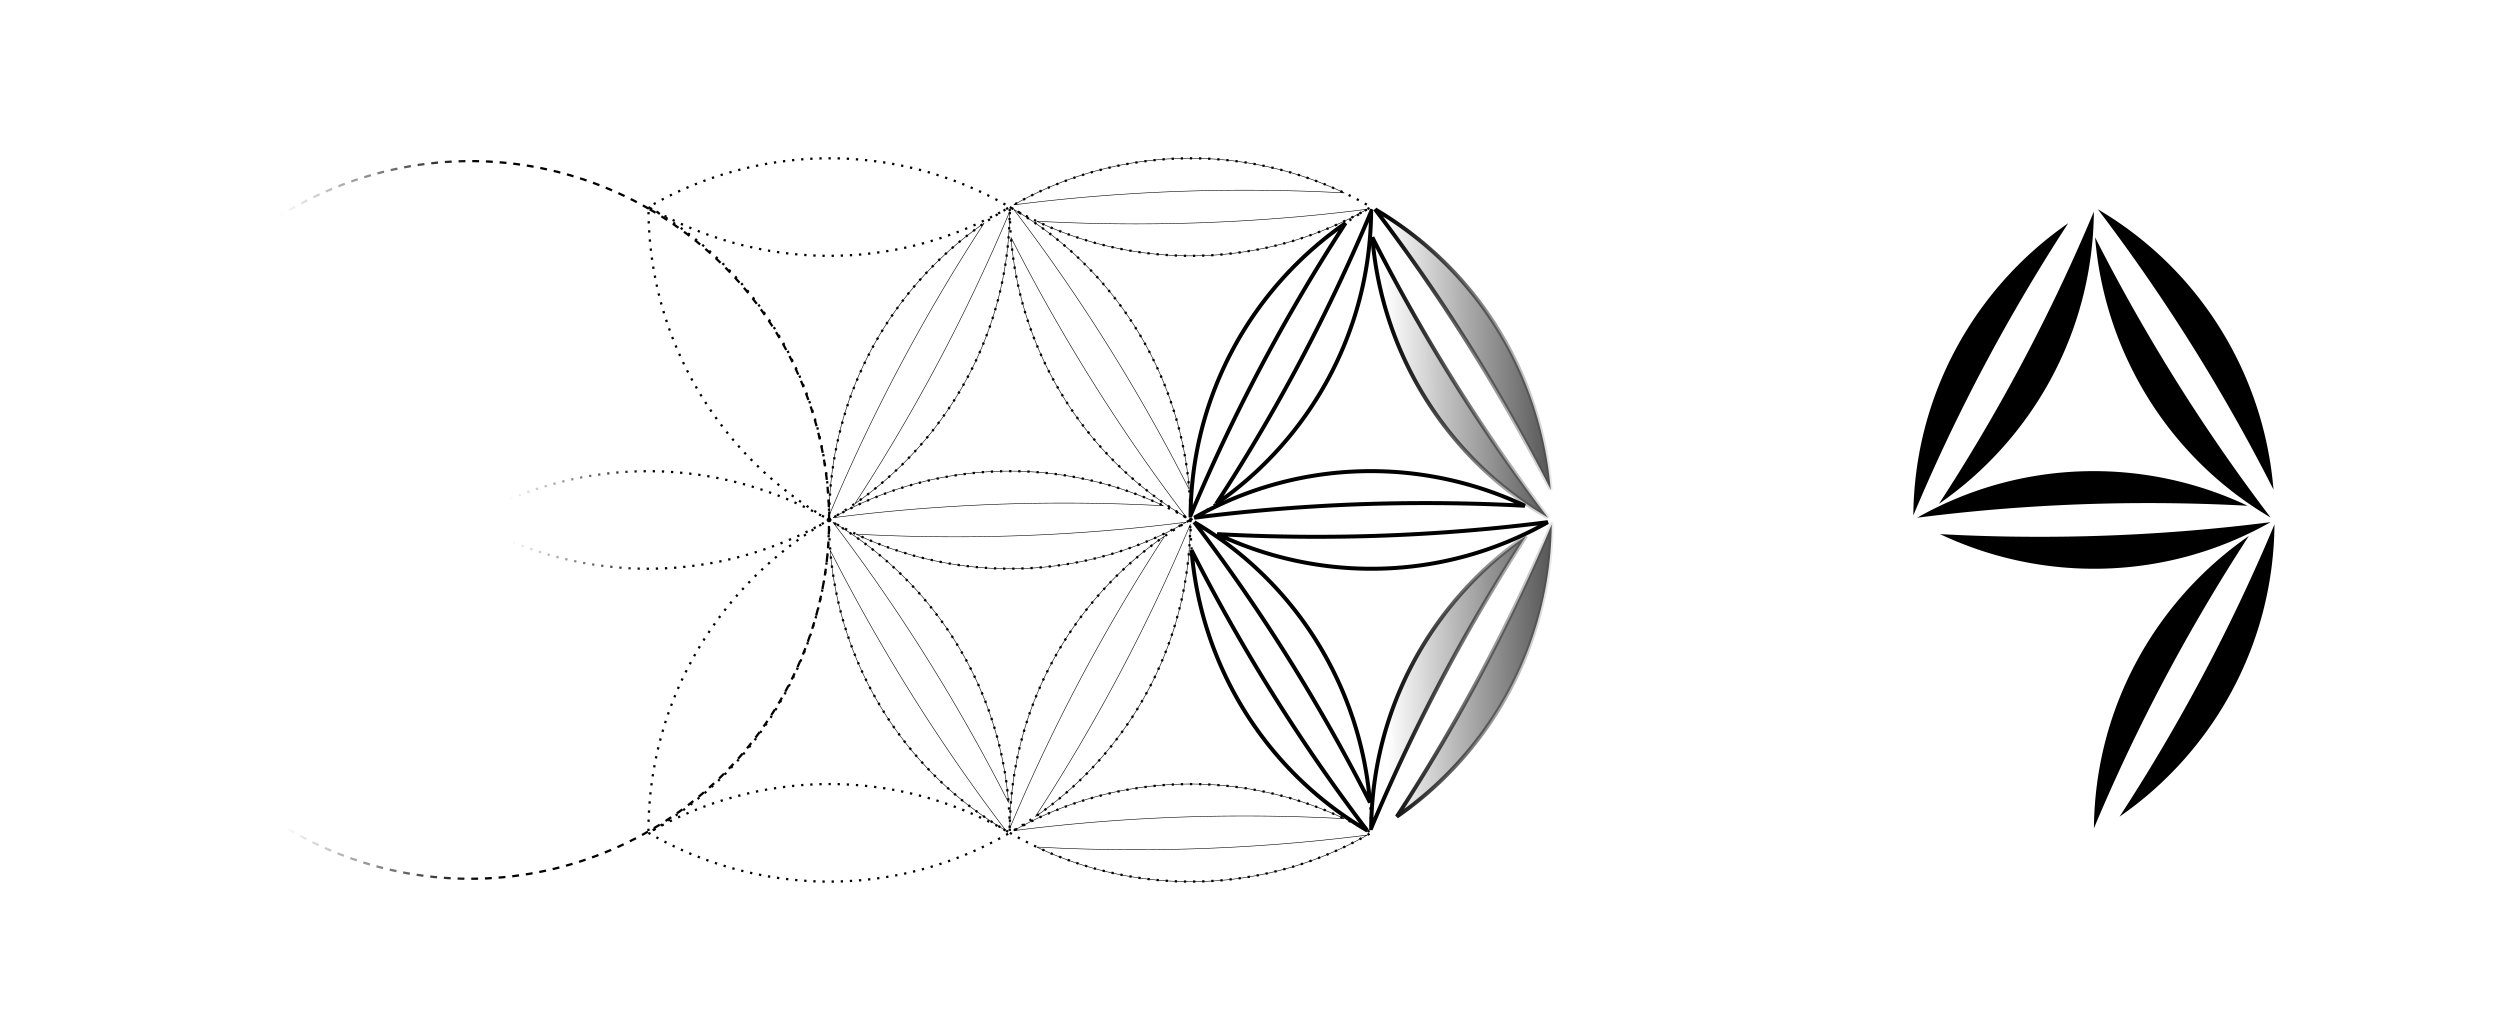
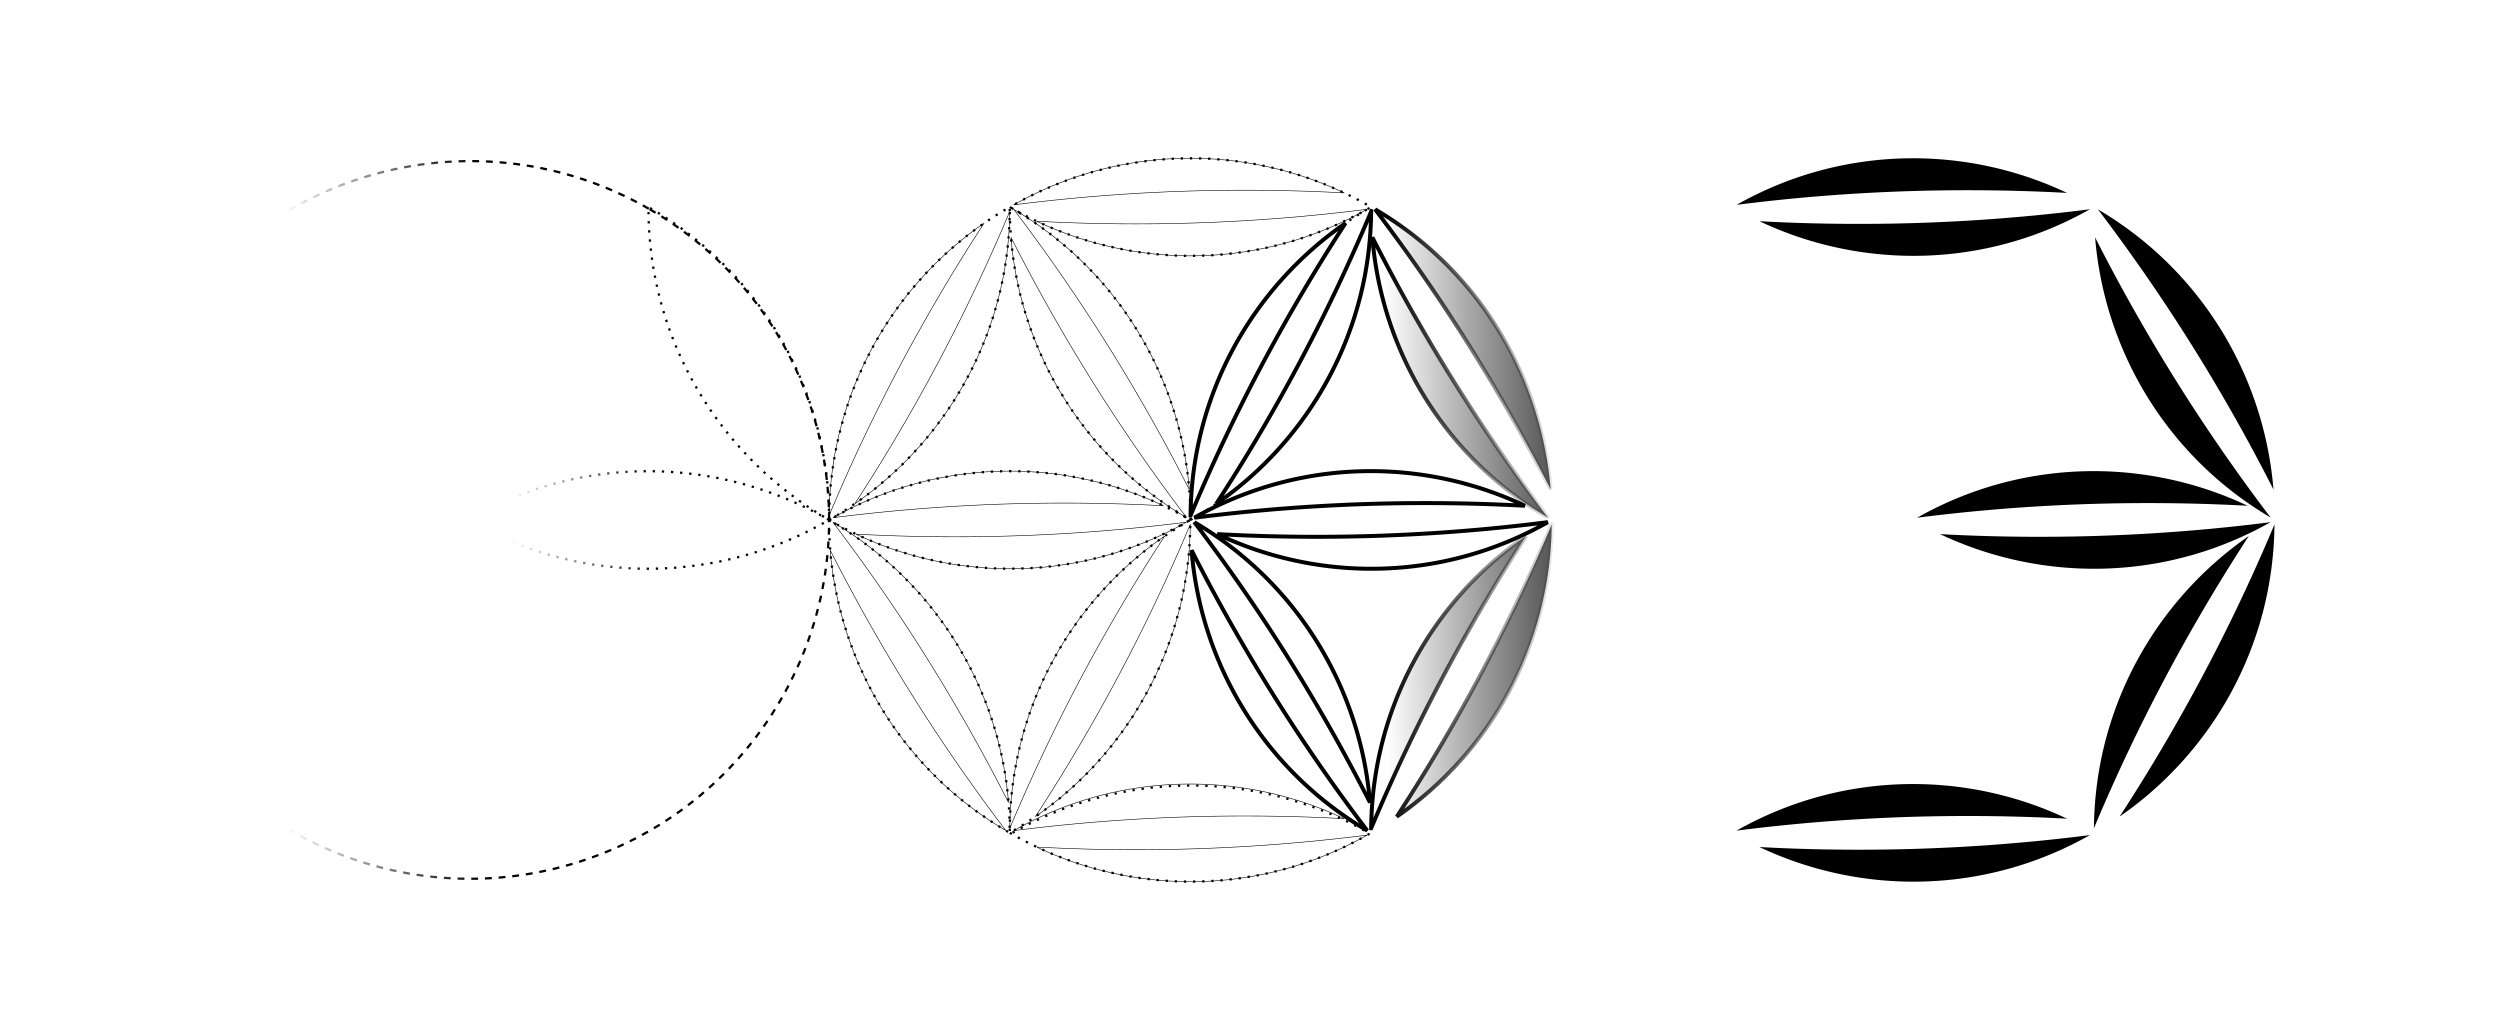
<svg xmlns="http://www.w3.org/2000/svg" xmlns:xlink="http://www.w3.org/1999/xlink" viewBox="0 0 437.98 179.21">
  <defs>
    <linearGradient id="b" y2="299.25" gradientUnits="userSpaceOnUse" x2="285.35" y1="359.24" x1="320.62">
      <stop offset="0" />
      <stop offset="1" stop-opacity="0" />
    </linearGradient>
    <linearGradient id="e" y2="242.72" xlink:href="#a" gradientUnits="userSpaceOnUse" x2="404.66" gradientTransform="translate(-19.5 1.5)" y1="242.47" x1="448.3" />
    <linearGradient id="a">
      <stop offset="0" />
      <stop offset="1" stop-opacity="0" />
    </linearGradient>
    <linearGradient id="d" y2="398.2" xlink:href="#a" gradientUnits="userSpaceOnUse" x2="436.4" gradientTransform="translate(-19.5 1.5)" y1="397.95" x1="403.94" />
    <linearGradient id="c" y2="305.06" xlink:href="#a" gradientUnits="userSpaceOnUse" x2="251.11" gradientTransform="translate(-19.5 1.5)" y1="304.56" x1="276.07" />
  </defs>
  <path d="M445.71 355.22c0 69.43-56.284 125.71-125.71 125.71-69.43 0-125.71-56.284-125.71-125.71 0-69.43 56.284-125.71 125.71-125.71 69.43 0 125.71 56.284 125.71 125.71z" transform="rotate(-60 46.267 201.563) scale(.5)" stroke="url(#b)" stroke-dasharray="2.4,2.4" stroke-width=".8" fill="none" />
  <path d="M288.05 322.97c-18.841-10.949-42.866-11.788-63.08-.118l-.218.127.217.125c20.21 11.669 44.24 10.812 63.08-.134z" stroke-width=".4" color="#000" stroke="url(#c)" stroke-dasharray=".4,1.2" fill="none" transform="translate(-142.81 -231.88)" />
-   <path d="M145.24 91.09c-18.903 10.842-31.642 31.229-31.642 54.569l.001.252.217-.125c20.21-11.67 31.483-32.908 31.424-54.696z" color="#000" stroke="#000" stroke-dasharray=".4,1.2" stroke-width=".4" fill="none" />
  <path d="M145.24 91.09c-.062 21.792 11.224 43.017 31.438 54.687l.219.125v-.25c0-23.337-12.757-43.719-31.656-54.562z" color="#000" stroke="#000" stroke-dasharray=".4,1.2" stroke-width=".4" fill="none" />
  <path d="M176.21 145.5a318.9 318.9 0 01-22.485-33.82 318.222 318.222 0 01-8.282-15.282c1.612 19.71 12.484 38.337 30.766 49.101zM145.92 91.49a318.9 318.9 0 0122.485 33.82 318.222 318.222 0 018.282 15.282c-1.612-19.71-12.484-38.337-30.766-49.101z" color="#000" stroke="#000" stroke-width=".1" fill="none" />
  <path d="M145.24 91.09c18.841 10.949 42.866 11.788 63.08.118l.218-.127-.217-.125c-20.21-11.669-44.24-10.812-63.08.134z" color="#000" stroke="#000" stroke-dasharray=".4,1.2" stroke-width=".4" fill="none" />
  <path d="M207.85 91.48a318.827 318.827 0 01-40.531 2.563c-5.846 0-11.649-.156-17.375-.47 17.875 8.46 39.442 8.358 57.906-2.093zM145.93 90.7a318.827 318.827 0 0140.531-2.563c5.846 0 11.649.156 17.375.47-17.875-8.46-39.442-8.358-57.906 2.093z" color="#000" stroke="#000" stroke-width=".1" fill="none" />
  <path d="M145.26 91.09c18.903-10.842 31.642-31.229 31.642-54.569l-.001-.252-.217.125c-20.21 11.67-31.483 32.908-31.424 54.696z" color="#000" stroke="#000" stroke-dasharray=".4,1.2" stroke-width=".4" fill="none" />
  <path d="M176.89 37.07a318.94 318.94 0 01-18.046 36.382 318.876 318.876 0 01-9.093 14.813c16.263-11.25 26.959-29.98 27.14-51.195zM145.26 90.3a318.94 318.94 0 0118.046-36.382 318.876 318.876 0 019.093-14.813c-16.263 11.25-26.959 29.98-27.14 51.195z" color="#000" stroke="#000" stroke-width=".1" fill="none" />
  <path d="M145.26 91.09c.062-21.792-11.224-43.017-31.438-54.687l-.219-.125v.25c0 23.337 12.757 43.719 31.656 54.562z" color="#000" stroke="#000" stroke-dasharray=".4,1.2" stroke-width=".4" fill="none" />
  <path d="M224.76 322.97c-.062 21.792 11.224 43.017 31.438 54.687l.219.125v-.25c0-23.337-12.757-43.719-31.656-54.562zM224.77 322.97c18.903-10.842 31.642-31.229 31.642-54.569l-.001-.252-.217.125c-20.21 11.67-31.483 32.908-31.424 54.696z" stroke-width=".4" color="#000" stroke="url(#c)" stroke-dasharray=".4,1.2" fill="none" transform="translate(-142.81 -231.88)" />
  <path d="M208.54 91.08c-18.903 10.842-31.642 31.229-31.642 54.569l.001.252.217-.125c20.21-11.67 31.483-32.908 31.424-54.696z" color="#000" stroke="#000" stroke-dasharray=".4,1.2" stroke-width=".4" fill="none" />
  <path d="M176.91 145.1a318.94 318.94 0 0118.046-36.382 318.876 318.876 0 019.093-14.813c-16.263 11.25-26.959 29.98-27.14 51.195zM208.53 91.87a318.94 318.94 0 01-18.046 36.382 318.876 318.876 0 01-9.093 14.813c16.263-11.25 26.959-29.98 27.14-51.195z" color="#000" stroke="#000" stroke-width=".1" fill="none" />
  <path d="M208.56 91.08c.062-21.792-11.224-43.017-31.438-54.687l-.219-.125v.25c0 23.337 12.757 43.719 31.656 54.562z" color="#000" stroke="#000" stroke-dasharray=".4,1.2" stroke-width=".4" fill="none" />
  <path d="M177.59 36.67a318.9 318.9 0 0122.485 33.82 318.222 318.222 0 018.282 15.282c-1.612-19.71-12.484-38.337-30.766-49.101zM207.88 90.68a318.9 318.9 0 01-22.485-33.82 318.222 318.222 0 01-8.282-15.282c1.612 19.71 12.484 38.337 30.766 49.101z" color="#000" stroke="#000" stroke-width=".1" fill="none" />
-   <path d="M113.6 36.28c18.841 10.949 42.866 11.788 63.08.118l.218-.127-.217-.125c-20.21-11.669-44.24-10.812-63.08.134zM113.6 145.91c18.841 10.949 42.866 11.788 63.08.118l.218-.127-.217-.125c-20.21-11.669-44.24-10.812-63.08.134zM208.56 91.09c-.062 21.792 11.224 43.017 31.438 54.687l.219.125v-.25c0-23.337-12.757-43.719-31.656-54.562z" color="#000" stroke="#000" stroke-dasharray=".4,1.2" stroke-width=".4" fill="none" />
  <path d="M239.52 145.5a318.9 318.9 0 01-22.485-33.82 318.222 318.222 0 01-8.282-15.282c1.612 19.71 12.484 38.337 30.766 49.101zM209.24 91.49a318.9 318.9 0 0122.485 33.82 318.222 318.222 0 018.282 15.282c-1.612-19.71-12.484-38.337-30.766-49.101zM271.16 91.48a318.827 318.827 0 01-40.531 2.563c-5.846 0-11.649-.156-17.375-.47 17.875 8.46 39.442 8.358 57.906-2.093zM209.24 90.7a318.827 318.827 0 0140.531-2.563c5.847 0 11.649.156 17.375.47-17.875-8.46-39.442-8.358-57.906 2.093z" stroke="#000" stroke-width=".7" fill="none" />
  <path d="M208.57 91.09c18.903-10.842 31.642-31.229 31.642-54.569l-.001-.252-.217.125c-20.21 11.67-31.483 32.908-31.424 54.696z" color="#000" stroke="#000" stroke-dasharray=".4,1.2" stroke-width=".4" fill="none" />
  <path d="M240.21 37.07a318.94 318.94 0 01-18.046 36.382 318.876 318.876 0 01-9.093 14.813c16.263-11.25 26.959-29.98 27.14-51.195zM208.58 90.3a318.94 318.94 0 0118.046-36.382 318.876 318.876 0 019.093-14.813c-16.263 11.25-26.959 29.98-27.14 51.195z" stroke="#000" stroke-width=".7" fill="none" />
  <path d="M383.03 376.98a318.94 318.94 0 0118.046-36.382 318.876 318.876 0 019.093-14.813c-16.263 11.25-26.959 29.98-27.14 51.195zM414.66 323.75a318.94 318.94 0 01-18.046 36.382 318.876 318.876 0 01-9.093 14.813c16.263-11.25 26.959-29.98 27.14-51.195zM383.71 268.55a318.9 318.9 0 0122.485 33.82 318.222 318.222 0 018.282 15.282c-1.612-19.71-12.484-38.337-30.766-49.101zM414 322.56a318.9 318.9 0 01-22.485-33.82 318.222 318.222 0 01-8.282-15.282c1.612 19.71 12.484 38.337 30.766 49.101z" color="#000" stroke="url(#d)" stroke-width=".7" fill="url(#e)" transform="translate(-142.81 -231.88)" />
  <path d="M176.91 36.28c18.841 10.949 42.866 11.788 63.08.118l.218-.127-.217-.125c-20.21-11.669-44.24-10.812-63.08.134z" color="#000" stroke="#000" stroke-dasharray=".4,1.2" stroke-width=".4" fill="none" />
  <path d="M239.52 36.66a318.827 318.827 0 01-40.531 2.563c-5.847 0-11.649-.156-17.375-.47 17.875 8.46 39.442 8.358 57.906-2.093zM177.6 35.89a318.827 318.827 0 0140.531-2.563c5.847 0 11.649.156 17.375.47-17.875-8.46-39.442-8.358-57.906 2.093z" color="#000" stroke="#000" stroke-width=".1" fill="none" />
-   <path d="M176.92 145.91c18.841 10.949 42.866 11.788 63.08.118l.218-.127-.217-.125c-20.21-11.669-44.24-10.812-63.08.134z" color="#000" stroke="#000" stroke-dasharray=".4,1.2" stroke-width=".4" fill="none" />
+   <path d="M176.92 145.91c18.841 10.949 42.866 11.788 63.08.118c-20.21-11.669-44.24-10.812-63.08.134z" color="#000" stroke="#000" stroke-dasharray=".4,1.2" stroke-width=".4" fill="none" />
  <path d="M239.52 146.3a318.827 318.827 0 01-40.531 2.563c-5.847 0-11.649-.156-17.375-.47 17.875 8.46 39.442 8.358 57.906-2.093zM177.6 145.52a318.827 318.827 0 0140.531-2.563c5.847 0 11.649.156 17.375.47-17.875-8.46-39.442-8.358-57.906 2.093z" color="#000" stroke="#000" stroke-width=".1" fill="none" />
  <path d="M445.65 377.38a318.9 318.9 0 01-22.485-33.82 318.222 318.222 0 01-8.282-15.282c1.612 19.71 12.484 38.337 30.766 49.101zM415.36 323.37a318.9 318.9 0 0122.485 33.82 318.222 318.222 0 018.282 15.282c-1.612-19.71-12.484-38.337-30.766-49.101zM477.28 323.36a318.827 318.827 0 01-40.531 2.563c-5.847 0-11.649-.156-17.375-.47 17.875 8.46 39.442 8.358 57.906-2.093zM415.37 322.58a318.827 318.827 0 0140.531-2.563c5.846 0 11.649.156 17.375.47-17.875-8.46-39.442-8.358-57.906 2.093zM446.33 268.95a318.94 318.94 0 01-18.046 36.382 318.876 318.876 0 01-9.093 14.813c16.263-11.25 26.959-29.98 27.14-51.195zM414.7 322.18a318.94 318.94 0 0118.046-36.382 318.876 318.876 0 019.093-14.813c-16.263 11.25-26.959 29.98-27.14 51.195zM446.34 376.98a318.94 318.94 0 0118.046-36.382 318.876 318.876 0 019.093-14.813c-16.263 11.25-26.959 29.98-27.14 51.195zM477.97 323.75a318.94 318.94 0 01-18.046 36.382 318.876 318.876 0 01-9.093 14.813c16.263-11.25 26.959-29.98 27.14-51.195zM447.02 268.55a318.9 318.9 0 0122.485 33.82 318.222 318.222 0 018.282 15.282c-1.612-19.71-12.484-38.337-30.766-49.101zM477.31 322.56a318.9 318.9 0 01-22.485-33.82 318.222 318.222 0 01-8.282-15.282c1.612 19.71 12.484 38.337 30.766 49.101zM445.64 268.54a318.827 318.827 0 01-40.531 2.563c-5.846 0-11.649-.156-17.375-.47 17.875 8.46 39.442 8.358 57.906-2.093zM383.72 267.77a318.827 318.827 0 0140.531-2.563c5.847 0 11.649.156 17.375.47-17.875-8.46-39.442-8.358-57.906 2.093zM445.64 378.18a318.827 318.827 0 01-40.531 2.563c-5.846 0-11.649-.156-17.375-.47 17.875 8.46 39.442 8.358 57.906-2.093zM383.73 377.4a318.827 318.827 0 0140.531-2.563c5.846 0 11.649.156 17.375.47-17.875-8.46-39.442-8.358-57.906 2.093zM508.96 377.38a318.9 318.9 0 01-22.485-33.82 318.222 318.222 0 01-8.282-15.282c1.612 19.71 12.484 38.337 30.766 49.101zM478.67 323.37a318.9 318.9 0 0122.485 33.82 318.222 318.222 0 018.282 15.282c-1.612-19.71-12.484-38.337-30.766-49.101z" color="#000" stroke="url(#d)" stroke-width=".7" fill="url(#e)" transform="translate(-142.81 -231.88)" />
  <path d="M397.78 91.48a318.827 318.827 0 01-40.531 2.563c-5.846 0-11.649-.156-17.375-.47 17.875 8.46 39.442 8.358 57.906-2.093zM335.87 90.7a318.827 318.827 0 0140.531-2.563c5.846 0 11.649.156 17.375.47-17.875-8.46-39.442-8.358-57.906 2.093z" />
-   <path d="M509.64 268.95a318.94 318.94 0 01-18.046 36.382 318.876 318.876 0 01-9.093 14.813c16.263-11.25 26.959-29.98 27.14-51.195zM478.01 322.18a318.94 318.94 0 0118.046-36.382 318.876 318.876 0 019.093-14.813c-16.263 11.25-26.959 29.98-27.14 51.195z" color="#000" stroke="url(#d)" stroke-width=".7" fill="url(#e)" transform="translate(-142.81 -231.88)" />
  <path d="M366.84 145.1a318.94 318.94 0 0118.046-36.382 318.876 318.876 0 019.093-14.813c-16.263 11.25-26.959 29.98-27.14 51.195zM398.47 91.87a318.94 318.94 0 01-18.046 36.382 318.876 318.876 0 01-9.093 14.813c16.263-11.25 26.959-29.98 27.14-51.195zM367.53 36.67a318.9 318.9 0 0122.485 33.82 318.222 318.222 0 018.282 15.282c-1.612-19.71-12.484-38.337-30.766-49.101zM397.81 90.68a318.9 318.9 0 01-22.485-33.82 318.222 318.222 0 01-8.282-15.282c1.612 19.71 12.484 38.337 30.766 49.101z" />
  <path d="M508.95 268.54a318.827 318.827 0 01-40.531 2.563c-5.846 0-11.649-.156-17.375-.47 17.875 8.46 39.442 8.358 57.906-2.093zM447.04 267.77a318.827 318.827 0 0140.531-2.563c5.846 0 11.649.156 17.375.47-17.875-8.46-39.442-8.358-57.906 2.093zM508.95 378.18a318.827 318.827 0 01-40.531 2.563c-5.846 0-11.649-.156-17.375-.47 17.875 8.46 39.442 8.358 57.906-2.093zM447.04 377.4a318.827 318.827 0 0140.531-2.563c5.846 0 11.649.156 17.375.47-17.875-8.46-39.442-8.358-57.906 2.093z" color="#000" stroke="url(#d)" stroke-width=".7" fill="url(#e)" transform="translate(-142.81 -231.88)" />
</svg>